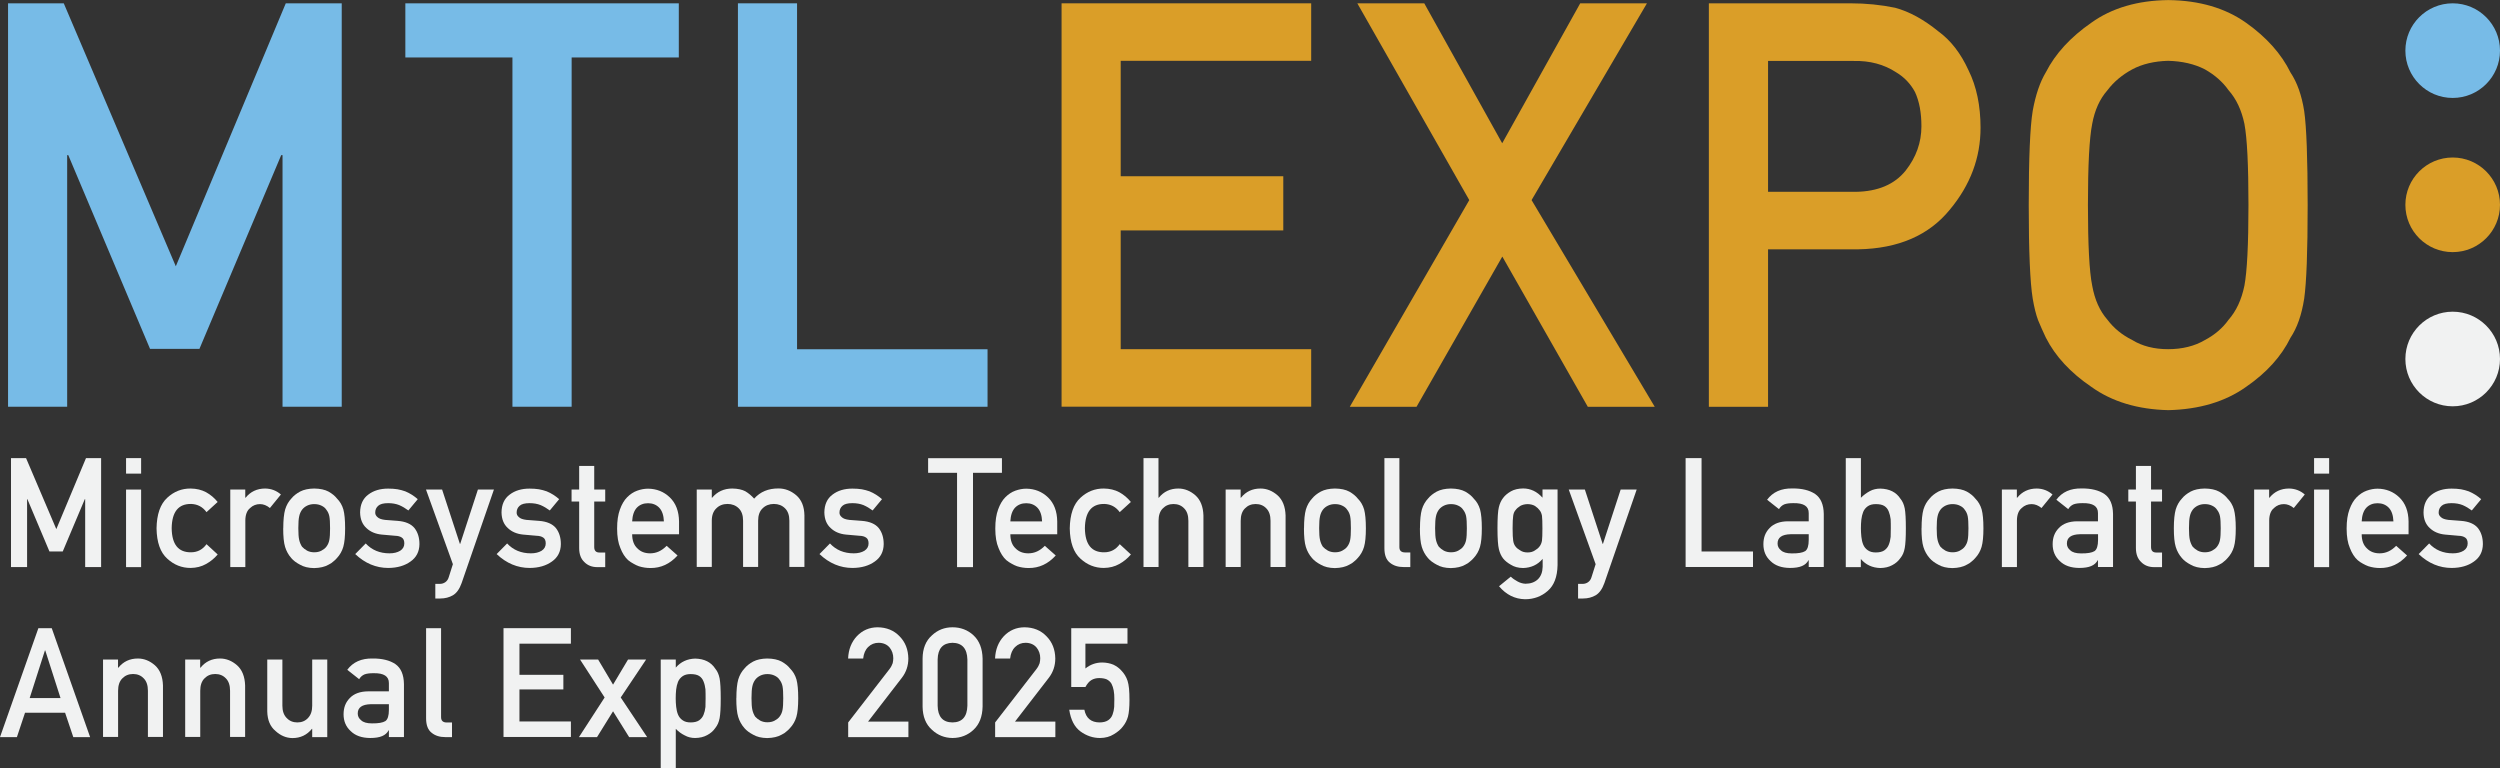
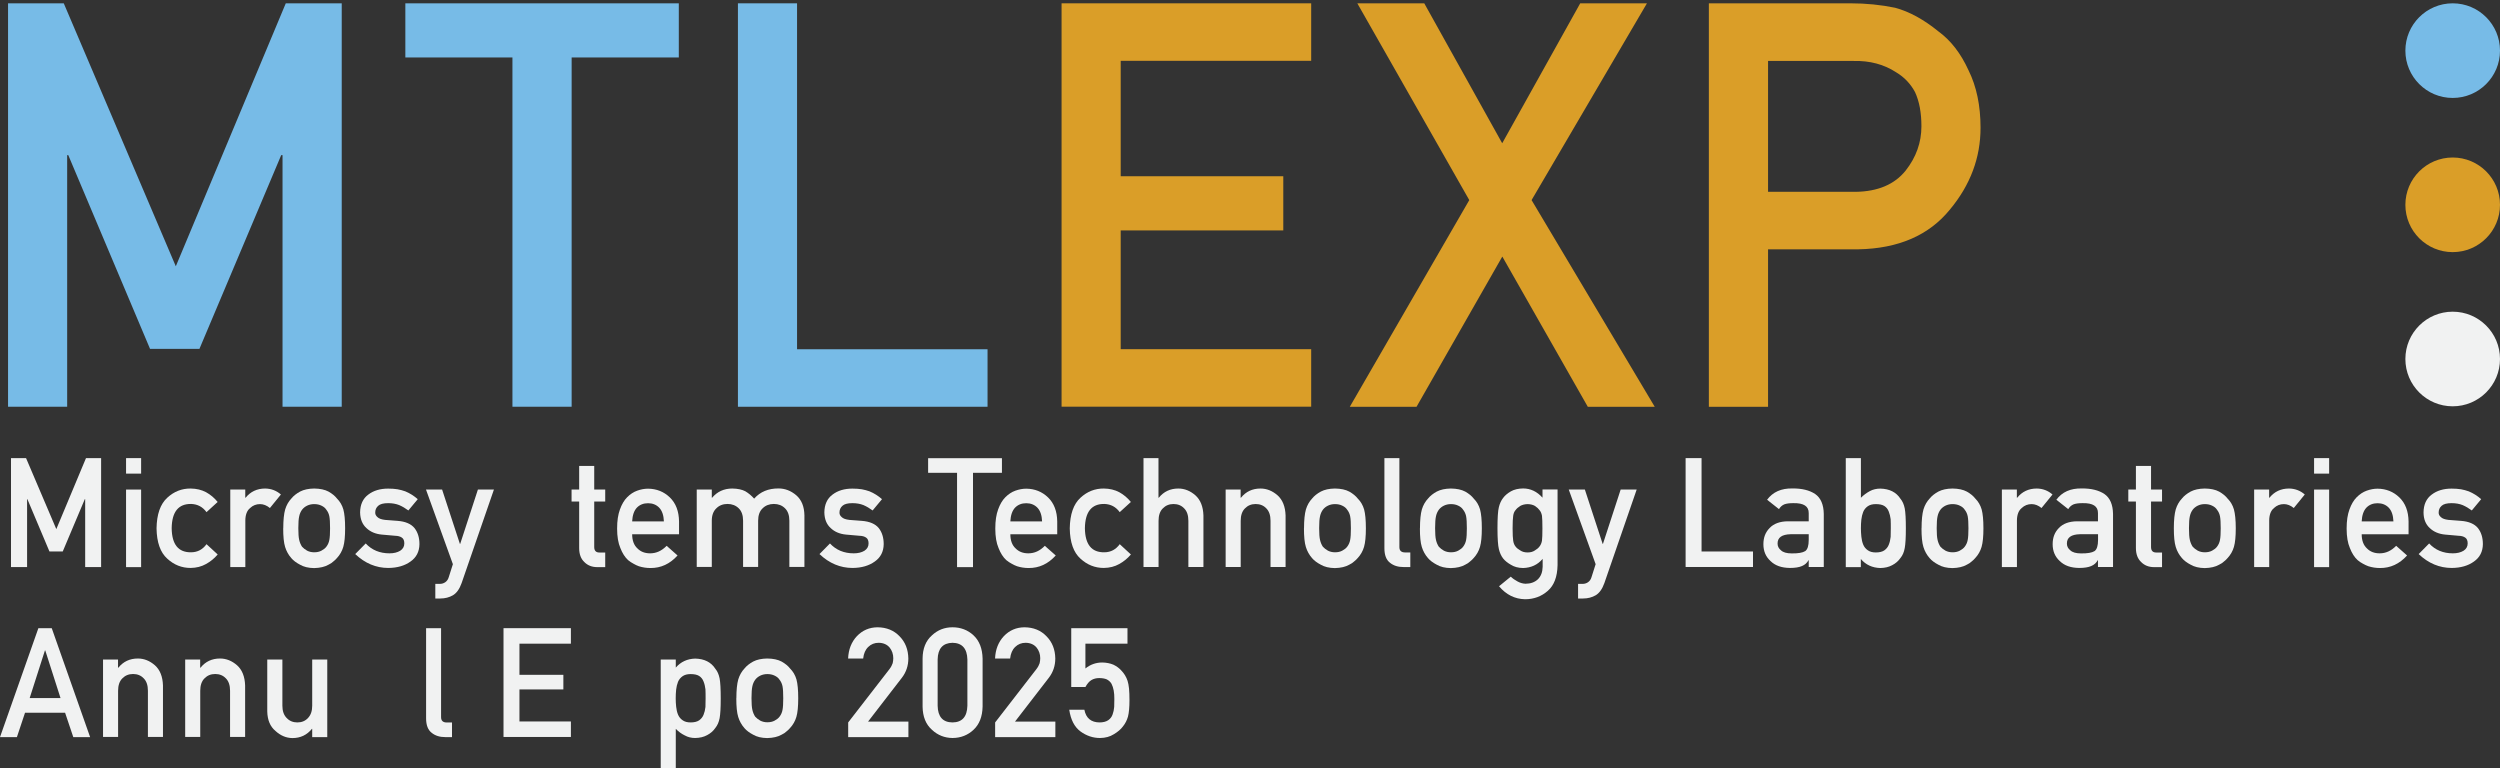
<svg xmlns="http://www.w3.org/2000/svg" id="Layer_2" viewBox="0 0 338.72 104.12">
  <rect x="0" y="0" width="338.72" height="104.12" fill="#333333" stroke="none" />
  <defs>
    <style>.cls-1{fill:#da9e28;}.cls-2{fill:#f1f2f2;}.cls-3{fill:#77bbe7;}</style>
  </defs>
  <g id="Layer_1-2">
    <path class="cls-3" d="M1.09.45h7.55l15.18,35.63L38.72.45h7.58v54.66h-8.02V21.02h-.18l-11.08,26.25h-6.69l-11.08-26.25h-.15v34.09H1.09V.45Z" />
    <path class="cls-3" d="M69.43,7.79h-14.51V.45h37.05v7.34h-14.52v47.32h-8.02V7.79Z" />
    <path class="cls-3" d="M99.97.45h8.02v46.87h25.81v7.79h-33.82V.45Z" />
    <path class="cls-1" d="M143.83.45h33.82v7.79h-25.81v15.64h22.03v7.34h-22.03v16.09h25.81v7.79h-33.82V.45Z" />
    <path class="cls-1" d="M203.54,34.77l-11.62,20.35h-9.04l16.19-28.01L183.9.45h9.07l10.56,18.96L214.1.45h9.04l-15.63,26.66,16.69,28.01h-9.07l-11.58-20.35Z" />
    <path class="cls-1" d="M231.54.45h19.19c2.08,0,4.09.2,6.03.6,1.94.52,3.9,1.6,5.89,3.22,1.67,1.22,3.02,2.97,4.06,5.25,1.09,2.2,1.63,4.8,1.63,7.8,0,4.05-1.38,7.74-4.14,11.06-2.84,3.5-6.98,5.3-12.43,5.4h-12.22v21.34h-8.02V.45ZM239.55,25.99h11.9c2.98-.05,5.23-1,6.73-2.86,1.43-1.81,2.15-3.82,2.15-6.03,0-1.83-.29-3.38-.87-4.63-.61-1.13-1.46-2.02-2.55-2.67-1.65-1.08-3.57-1.59-5.75-1.54h-11.61v17.74Z" />
-     <path class="cls-1" d="M274.87,27.78c0-6.36.18-10.62.54-12.77.39-2.15.98-3.89,1.78-5.22,1.28-2.51,3.34-4.76,6.17-6.72,2.78-1.99,6.26-3.01,10.42-3.06,4.21.05,7.72,1.08,10.53,3.07,2.78,1.97,4.79,4.22,6.03,6.75.89,1.33,1.51,3.06,1.85,5.21.31,2.15.47,6.4.47,12.75s-.16,10.47-.47,12.67c-.34,2.2-.96,3.96-1.85,5.29-1.23,2.52-3.24,4.75-6.03,6.67-2.81,2-6.32,3.05-10.53,3.15-4.16-.1-7.63-1.15-10.42-3.15-2.83-1.92-4.89-4.15-6.17-6.67-.39-.83-.74-1.61-1.05-2.36-.29-.77-.53-1.75-.73-2.92-.36-2.2-.54-6.42-.54-12.67ZM282.89,27.78c0,5.39.19,9.03.58,10.93.34,1.9,1.03,3.44,2.07,4.62.85,1.13,1.96,2.04,3.35,2.74,1.36.83,2.98,1.24,4.87,1.24s3.58-.41,4.98-1.24c1.33-.7,2.4-1.62,3.2-2.74,1.04-1.18,1.76-2.72,2.15-4.62.36-1.9.55-5.55.55-10.93s-.18-9.05-.55-11.01c-.39-1.85-1.1-3.37-2.15-4.55-.8-1.13-1.87-2.07-3.2-2.82-1.41-.73-3.07-1.11-4.98-1.16-1.89.05-3.52.44-4.87,1.16-1.38.75-2.5,1.69-3.35,2.82-1.04,1.18-1.73,2.69-2.07,4.55-.39,1.95-.58,5.62-.58,11.01Z" />
    <path class="cls-2" d="M1.49,62.07h2.04l4.1,9.62,4.02-9.62h2.05v14.76h-2.16v-9.2h-.05l-2.99,7.09h-1.8l-2.99-7.09h-.04v9.2H1.49v-14.76Z" />
    <path class="cls-2" d="M17.08,62.07h2.04v2.1h-2.04v-2.1ZM17.08,66.33h2.04v10.51h-2.04v-10.51Z" />
    <path class="cls-2" d="M29.48,75.14c-.44.52-.97.95-1.57,1.28-.6.34-1.3.52-2.09.53-1.2,0-2.25-.42-3.16-1.26-.94-.84-1.42-2.21-1.45-4.1.03-1.91.51-3.29,1.45-4.15.91-.84,1.96-1.26,3.17-1.25.79.01,1.49.18,2.09.5.6.33,1.12.77,1.57,1.32l-1.51,1.38c-.52-.71-1.21-1.08-2.07-1.11-1.74-.03-2.62,1.07-2.65,3.29.03,2.21.91,3.29,2.65,3.26.86-.01,1.55-.38,2.07-1.1l1.51,1.39Z" />
    <path class="cls-2" d="M31.19,66.33h2.04v1.11h.04c.67-.83,1.56-1.25,2.65-1.25.82.01,1.53.28,2.14.81l-1.49,1.83c-.43-.35-.88-.53-1.34-.53-.52,0-.97.18-1.34.53-.42.34-.64.9-.65,1.67v6.33h-2.04v-10.51Z" />
    <path class="cls-2" d="M38.38,71.57c0-1.11.09-1.96.26-2.56.18-.58.46-1.07.84-1.47.28-.35.67-.66,1.18-.94.5-.26,1.13-.4,1.91-.41.8.01,1.45.15,1.95.42.49.28.87.59,1.14.94.4.4.69.89.86,1.47.16.59.24,1.44.24,2.55s-.08,1.95-.25,2.53c-.17.58-.46,1.08-.86,1.51-.13.16-.29.31-.48.46-.17.17-.39.31-.66.44-.5.29-1.15.44-1.95.46-.78-.01-1.42-.17-1.91-.46-.5-.26-.9-.56-1.18-.89-.38-.43-.66-.93-.84-1.51-.18-.58-.26-1.42-.26-2.53ZM44.72,71.59c0-.75-.03-1.3-.1-1.65-.07-.33-.2-.62-.4-.87-.15-.24-.37-.42-.67-.56-.28-.14-.61-.21-.98-.21-.35,0-.67.07-.96.21-.28.14-.51.32-.69.56-.18.25-.31.54-.38.87-.08.34-.12.89-.12,1.62s.04,1.27.12,1.6c.08.35.21.65.38.91.18.2.41.38.69.54.29.15.62.22.96.22.37,0,.7-.07.98-.22.29-.16.52-.33.67-.54.2-.26.34-.57.4-.91.07-.34.1-.87.1-1.58Z" />
    <path class="cls-2" d="M49.54,73.62c.83.9,1.91,1.35,3.23,1.35.59,0,1.07-.12,1.45-.35.37-.24.56-.57.56-.99,0-.38-.11-.64-.33-.79-.23-.16-.53-.24-.91-.25l-1.81-.16c-.86-.08-1.56-.38-2.09-.89-.55-.5-.83-1.2-.85-2.1.01-1.08.38-1.89,1.11-2.43.71-.54,1.6-.81,2.69-.81.47,0,.89.03,1.27.09.37.07.72.16,1.05.28.63.26,1.19.62,1.69,1.06l-1.27,1.53c-.39-.29-.81-.54-1.25-.73-.43-.17-.93-.26-1.49-.26-.64,0-1.09.12-1.35.36-.27.24-.4.54-.4.91-.01.24.09.44.3.62.2.2.54.32,1.04.38l1.69.13c1.06.08,1.83.41,2.3.99.44.57.66,1.29.66,2.16-.01,1.02-.42,1.81-1.21,2.36-.79.57-1.79.86-3.01.87-1.66,0-3.16-.63-4.48-1.88l1.43-1.45Z" />
    <path class="cls-2" d="M57.73,66.33h2.17l2.41,7.36h.04l2.4-7.36h2.17l-4.38,12.68c-.28.79-.67,1.34-1.17,1.64-.5.29-1.07.44-1.71.44h-.68v-1.98h.6c.27,0,.52-.07.74-.22.23-.16.39-.38.48-.69l.56-1.76-3.64-10.1Z" />
-     <path class="cls-2" d="M68.7,73.62c.83.9,1.91,1.35,3.23,1.35.59,0,1.07-.12,1.45-.35.37-.24.56-.57.56-.99,0-.38-.11-.64-.33-.79-.23-.16-.53-.24-.91-.25l-1.81-.16c-.86-.08-1.56-.38-2.09-.89-.55-.5-.83-1.2-.85-2.1.01-1.08.38-1.89,1.11-2.43.71-.54,1.6-.81,2.69-.81.47,0,.89.03,1.27.09.37.07.72.16,1.05.28.63.26,1.19.62,1.69,1.06l-1.27,1.53c-.39-.29-.81-.54-1.25-.73-.43-.17-.93-.26-1.49-.26-.64,0-1.09.12-1.35.36-.27.24-.4.54-.4.91-.01.24.09.44.3.62.2.2.54.32,1.04.38l1.69.13c1.06.08,1.83.41,2.3.99.44.57.66,1.29.66,2.16-.01,1.02-.42,1.81-1.21,2.36-.79.57-1.79.86-3.01.87-1.66,0-3.16-.63-4.48-1.88l1.43-1.45Z" />
    <path class="cls-2" d="M78.47,63.13h2.04v3.2h1.49v1.62h-1.49v6.13c-.01.53.23.79.73.78h.76v1.98h-1.07c-.72,0-1.31-.23-1.76-.69-.47-.44-.7-1.07-.7-1.9v-6.3h-1.03v-1.62h1.03v-3.2Z" />
    <path class="cls-2" d="M85.65,72.38c0,.84.24,1.49.71,1.92.44.45,1.01.67,1.73.67.83,0,1.57-.34,2.23-1.02l1.48,1.31c-1.04,1.15-2.26,1.71-3.67,1.7-.54,0-1.06-.08-1.57-.24-.25-.09-.5-.21-.74-.35-.25-.13-.49-.29-.72-.48-.43-.39-.78-.94-1.05-1.64-.29-.67-.44-1.55-.44-2.63s.13-1.9.38-2.59c.25-.7.58-1.26.98-1.66.41-.41.86-.71,1.36-.89.5-.18.99-.27,1.47-.27,1.16.01,2.15.41,2.95,1.18.82.79,1.23,1.88,1.25,3.26v1.74h-6.35ZM89.95,70.64c-.03-.82-.24-1.44-.64-1.86-.39-.4-.9-.6-1.51-.6s-1.12.2-1.51.6c-.39.42-.6,1.04-.64,1.86h4.3Z" />
    <path class="cls-2" d="M94.39,66.33h2.05v1.11h.04c.7-.83,1.61-1.25,2.74-1.25.73.01,1.32.14,1.76.37.44.26.84.6,1.2,1,.82-.93,1.93-1.39,3.31-1.38.87,0,1.67.31,2.39.92.72.62,1.09,1.53,1.11,2.73v6.98h-2.04v-6.26c0-.74-.2-1.3-.59-1.68-.39-.39-.9-.59-1.51-.59s-1.13.2-1.52.59c-.41.38-.61.95-.61,1.68v6.26h-2.04v-6.26c0-.74-.2-1.3-.59-1.68-.4-.39-.91-.59-1.52-.59s-1.12.2-1.51.59c-.41.38-.62.95-.62,1.68v6.26h-2.04v-10.51Z" />
    <path class="cls-2" d="M112.44,73.62c.83.9,1.91,1.35,3.23,1.35.59,0,1.07-.12,1.45-.35.37-.24.56-.57.56-.99,0-.38-.11-.64-.33-.79-.23-.16-.53-.24-.91-.25l-1.81-.16c-.86-.08-1.56-.38-2.09-.89-.55-.5-.83-1.2-.85-2.1.01-1.08.38-1.89,1.11-2.43.71-.54,1.6-.81,2.69-.81.47,0,.89.03,1.27.09.37.07.72.16,1.05.28.63.26,1.19.62,1.69,1.06l-1.27,1.53c-.39-.29-.81-.54-1.25-.73-.43-.17-.93-.26-1.49-.26-.64,0-1.09.12-1.35.36-.27.24-.4.54-.4.91-.01.24.09.44.3.62.2.2.54.32,1.04.38l1.69.13c1.06.08,1.83.41,2.3.99.44.57.66,1.29.66,2.16-.01,1.02-.42,1.81-1.21,2.36-.79.57-1.79.86-3.01.87-1.66,0-3.16-.63-4.48-1.88l1.43-1.45Z" />
    <path class="cls-2" d="M129.67,64.06h-3.92v-1.98h10v1.98h-3.92v12.78h-2.16v-12.78Z" />
    <path class="cls-2" d="M136.89,72.38c0,.84.24,1.49.71,1.92.44.45,1.01.67,1.73.67.83,0,1.57-.34,2.23-1.02l1.48,1.31c-1.04,1.15-2.26,1.71-3.67,1.7-.54,0-1.06-.08-1.57-.24-.25-.09-.5-.21-.74-.35-.25-.13-.49-.29-.72-.48-.43-.39-.78-.94-1.05-1.64-.29-.67-.44-1.55-.44-2.63s.13-1.9.38-2.59c.25-.7.58-1.26.98-1.66.41-.41.86-.71,1.36-.89.5-.18.99-.27,1.47-.27,1.16.01,2.15.41,2.95,1.18.82.79,1.23,1.88,1.25,3.26v1.74h-6.35ZM141.19,70.64c-.03-.82-.24-1.44-.64-1.86-.39-.4-.9-.6-1.51-.6s-1.12.2-1.51.6c-.39.42-.6,1.04-.64,1.86h4.3Z" />
    <path class="cls-2" d="M153.21,75.14c-.44.52-.97.95-1.57,1.28-.6.34-1.3.52-2.09.53-1.2,0-2.25-.42-3.16-1.26-.94-.84-1.42-2.21-1.45-4.1.03-1.91.51-3.29,1.45-4.15.91-.84,1.96-1.26,3.17-1.25.79.01,1.49.18,2.09.5.6.33,1.12.77,1.57,1.32l-1.51,1.38c-.52-.71-1.21-1.08-2.07-1.11-1.74-.03-2.62,1.07-2.65,3.29.03,2.21.91,3.29,2.65,3.26.86-.01,1.55-.38,2.07-1.1l1.51,1.39Z" />
    <path class="cls-2" d="M154.92,62.07h2.04v5.37h.04c.67-.83,1.55-1.25,2.65-1.25.84,0,1.61.31,2.31.92.69.62,1.05,1.53,1.09,2.73v6.98h-2.04v-6.26c0-.74-.19-1.3-.57-1.68-.37-.39-.85-.59-1.44-.59s-1.07.2-1.45.59c-.39.38-.58.95-.58,1.68v6.26h-2.04v-14.76Z" />
    <path class="cls-2" d="M166.05,66.33h2.04v1.11h.04c.67-.83,1.55-1.25,2.65-1.25.84,0,1.61.31,2.31.92.69.62,1.05,1.53,1.09,2.73v6.98h-2.04v-6.26c0-.74-.19-1.3-.57-1.68-.37-.39-.85-.59-1.44-.59s-1.07.2-1.45.59c-.39.38-.58.95-.58,1.68v6.26h-2.04v-10.51Z" />
    <path class="cls-2" d="M176.68,71.57c0-1.11.09-1.96.26-2.56.18-.58.46-1.07.84-1.47.28-.35.67-.66,1.18-.94.5-.26,1.13-.4,1.91-.41.8.01,1.45.15,1.95.42.49.28.87.59,1.14.94.4.4.69.89.86,1.47.16.59.24,1.44.24,2.55s-.08,1.95-.25,2.53c-.17.58-.46,1.08-.86,1.51-.13.16-.29.31-.48.46-.17.17-.39.31-.66.44-.5.29-1.15.44-1.95.46-.78-.01-1.42-.17-1.91-.46-.5-.26-.9-.56-1.18-.89-.38-.43-.66-.93-.84-1.51-.18-.58-.26-1.42-.26-2.53ZM183.03,71.59c0-.75-.03-1.3-.1-1.65-.07-.33-.2-.62-.4-.87-.15-.24-.37-.42-.67-.56-.28-.14-.61-.21-.98-.21-.35,0-.67.07-.96.21-.28.14-.51.32-.69.56-.18.25-.31.54-.38.87-.08.34-.12.89-.12,1.62s.04,1.27.12,1.6c.08.35.21.65.38.91.18.2.41.38.69.54.29.15.62.22.96.22.37,0,.7-.07.98-.22.29-.16.52-.33.67-.54.2-.26.34-.57.4-.91.07-.34.1-.87.1-1.58Z" />
    <path class="cls-2" d="M187.56,62.07h2.04v12.06c0,.48.26.72.77.72h.71v1.98h-.91c-.75,0-1.36-.19-1.84-.58-.51-.39-.76-1.04-.76-1.97v-12.22Z" />
    <path class="cls-2" d="M192.39,71.57c0-1.11.09-1.96.26-2.56.18-.58.46-1.07.84-1.47.28-.35.67-.66,1.18-.94.5-.26,1.13-.4,1.91-.41.8.01,1.45.15,1.95.42.49.28.87.59,1.14.94.4.4.69.89.86,1.47.16.59.24,1.44.24,2.55s-.08,1.95-.25,2.53c-.17.58-.46,1.08-.86,1.51-.13.16-.29.31-.48.46-.17.17-.39.31-.66.44-.5.29-1.15.44-1.95.46-.78-.01-1.42-.17-1.91-.46-.5-.26-.9-.56-1.18-.89-.38-.43-.66-.93-.84-1.51-.18-.58-.26-1.42-.26-2.53ZM198.74,71.59c0-.75-.03-1.3-.1-1.65-.07-.33-.2-.62-.4-.87-.15-.24-.37-.42-.67-.56-.28-.14-.61-.21-.98-.21-.35,0-.67.07-.96.21-.28.14-.51.32-.69.56-.18.25-.31.54-.38.87-.08.34-.12.89-.12,1.62s.04,1.27.12,1.6c.08.35.21.65.38.91.18.2.41.38.69.54.29.15.62.22.96.22.37,0,.7-.07.98-.22.29-.16.52-.33.67-.54.2-.26.34-.57.4-.91.07-.34.1-.87.1-1.58Z" />
    <path class="cls-2" d="M208.99,75.74c-.67.79-1.55,1.19-2.63,1.22-.66-.01-1.21-.16-1.65-.44-.46-.26-.81-.55-1.05-.85-.27-.34-.46-.77-.58-1.27-.12-.49-.19-1.43-.19-2.82s.06-2.37.19-2.87c.12-.49.31-.91.58-1.25.24-.33.59-.62,1.05-.89.44-.25.99-.38,1.65-.39,1.01,0,1.89.42,2.63,1.25v-1.11h2.04v10.25c-.03,1.58-.47,2.74-1.32,3.48-.86.76-1.89,1.14-3.09,1.14-1.38-.03-2.55-.61-3.52-1.76l1.59-1.3c.26.25.56.46.9.64.35.2.71.3,1.08.32.7,0,1.26-.2,1.69-.6.42-.41.63-.97.65-1.69v-1.08ZM204.94,71.59c0,.81.03,1.36.08,1.67.05.32.15.58.32.79.14.19.35.36.63.52.27.19.6.28,1,.28s.73-.09,1-.28c.27-.16.47-.33.61-.52.17-.21.28-.47.34-.79.04-.3.06-.86.06-1.67s-.02-1.39-.06-1.71c-.06-.32-.17-.58-.34-.77-.14-.19-.34-.38-.61-.56-.27-.16-.6-.24-1-.25-.4.01-.73.1-1,.25-.28.18-.49.37-.63.56-.17.2-.28.45-.32.77-.05.32-.08.89-.08,1.71Z" />
    <path class="cls-2" d="M212.56,66.33h2.17l2.41,7.36h.04l2.4-7.36h2.17l-4.38,12.68c-.28.79-.67,1.34-1.17,1.64-.5.29-1.07.44-1.71.44h-.68v-1.98h.6c.27,0,.52-.07.74-.22.23-.16.39-.38.48-.69l.56-1.76-3.64-10.1Z" />
    <path class="cls-2" d="M228.38,62.07h2.16v12.65h6.97v2.1h-9.13v-14.76Z" />
    <path class="cls-2" d="M245.07,75.9h-.04c-.19.36-.48.62-.88.79-.39.17-.93.26-1.63.26-1.14-.01-2.01-.32-2.63-.93-.65-.59-.97-1.35-.97-2.28s.28-1.62.84-2.2c.56-.59,1.39-.9,2.47-.91h2.83v-1.11c.01-.93-.68-1.38-2.09-1.35-.51,0-.91.05-1.21.16-.31.13-.55.35-.73.65l-1.61-1.27c.78-1.05,1.92-1.56,3.44-1.53,1.28-.01,2.3.24,3.07.75.76.53,1.15,1.43,1.17,2.71v7.18h-2.04v-.93ZM245.07,72.38h-2.46c-1.19.03-1.78.45-1.77,1.27,0,.36.15.66.46.91.29.28.78.42,1.46.42.86.01,1.46-.09,1.82-.31.32-.22.48-.73.48-1.52v-.76Z" />
    <path class="cls-2" d="M250.09,62.07h2.04v5.37c.37-.37.78-.67,1.23-.91.41-.22.88-.33,1.4-.33,1.25.03,2.16.49,2.73,1.38.28.33.47.77.58,1.31.1.53.15,1.43.15,2.69s-.05,2.13-.15,2.67c-.1.57-.3,1.02-.58,1.35-.28.41-.65.73-1.11.97-.45.25-.99.38-1.63.39-1.07-.03-1.95-.43-2.63-1.22v1.1h-2.04v-14.76ZM254.15,68.3c-.46,0-.82.1-1.09.29-.28.2-.49.45-.62.77-.12.32-.21.66-.25,1.04-.04.37-.06.76-.06,1.17,0,.37.02.75.06,1.14.04.39.12.75.25,1.07.13.32.34.58.62.77.27.2.63.3,1.09.3.48,0,.87-.09,1.15-.28.28-.2.48-.45.6-.75.13-.32.22-.68.26-1.08.01-.38.02-.77.02-1.17,0-.42,0-.83-.02-1.23-.05-.37-.13-.72-.26-1.04-.12-.32-.32-.57-.6-.75-.28-.17-.66-.25-1.15-.25Z" />
    <path class="cls-2" d="M260.35,71.57c0-1.11.09-1.96.26-2.56.18-.58.46-1.07.84-1.47.28-.35.67-.66,1.18-.94.5-.26,1.13-.4,1.91-.41.8.01,1.45.15,1.95.42.49.28.87.59,1.14.94.4.4.69.89.86,1.47.16.59.24,1.44.24,2.55s-.08,1.95-.25,2.53c-.17.58-.46,1.08-.86,1.51-.13.16-.29.31-.48.46-.17.17-.39.31-.66.44-.5.29-1.15.44-1.95.46-.78-.01-1.42-.17-1.91-.46-.5-.26-.9-.56-1.18-.89-.38-.43-.66-.93-.84-1.51-.18-.58-.26-1.42-.26-2.53ZM266.7,71.59c0-.75-.03-1.3-.1-1.65-.07-.33-.2-.62-.4-.87-.15-.24-.37-.42-.67-.56-.28-.14-.61-.21-.98-.21-.35,0-.67.07-.96.21-.28.14-.51.32-.69.56-.18.25-.31.54-.38.87-.08.34-.12.89-.12,1.62s.04,1.27.12,1.6c.08.35.21.65.38.91.18.2.41.38.69.54.29.15.62.22.96.22.37,0,.7-.07.98-.22.29-.16.52-.33.67-.54.2-.26.34-.57.4-.91.07-.34.1-.87.1-1.58Z" />
    <path class="cls-2" d="M271.22,66.33h2.04v1.11h.04c.67-.83,1.56-1.25,2.65-1.25.82.01,1.53.28,2.14.81l-1.49,1.83c-.43-.35-.88-.53-1.34-.53-.52,0-.97.18-1.34.53-.42.34-.64.9-.65,1.67v6.33h-2.04v-10.51Z" />
    <path class="cls-2" d="M284.26,75.9h-.04c-.19.36-.48.62-.88.79-.39.17-.93.26-1.63.26-1.14-.01-2.01-.32-2.63-.93-.65-.59-.97-1.35-.97-2.28s.28-1.62.84-2.2c.56-.59,1.39-.9,2.47-.91h2.83v-1.11c.01-.93-.68-1.38-2.09-1.35-.51,0-.91.05-1.21.16-.31.13-.55.35-.73.65l-1.61-1.27c.78-1.05,1.92-1.56,3.44-1.53,1.28-.01,2.3.24,3.07.75.76.53,1.15,1.43,1.17,2.71v7.18h-2.04v-.93ZM284.26,72.38h-2.45c-1.19.03-1.78.45-1.77,1.27,0,.36.15.66.46.91.29.28.78.42,1.46.42.86.01,1.46-.09,1.82-.31.32-.22.48-.73.48-1.52v-.76Z" />
    <path class="cls-2" d="M289.4,63.13h2.04v3.2h1.49v1.62h-1.49v6.13c-.01.53.23.79.73.78h.76v1.98h-1.07c-.72,0-1.31-.23-1.76-.69-.47-.44-.71-1.07-.71-1.9v-6.3h-1.03v-1.62h1.03v-3.2Z" />
    <path class="cls-2" d="M294.53,71.57c0-1.11.09-1.96.26-2.56.18-.58.46-1.07.84-1.47.28-.35.67-.66,1.18-.94.5-.26,1.13-.4,1.91-.41.8.01,1.45.15,1.95.42.49.28.87.59,1.14.94.4.4.69.89.86,1.47.16.59.25,1.44.25,2.55s-.08,1.95-.25,2.53c-.17.58-.46,1.08-.86,1.51-.13.16-.29.31-.48.46-.17.17-.39.31-.66.44-.5.29-1.15.44-1.95.46-.78-.01-1.42-.17-1.91-.46-.5-.26-.9-.56-1.18-.89-.38-.43-.66-.93-.84-1.51-.18-.58-.26-1.42-.26-2.53ZM300.88,71.59c0-.75-.03-1.3-.1-1.65-.07-.33-.2-.62-.4-.87-.15-.24-.37-.42-.67-.56-.28-.14-.61-.21-.98-.21-.35,0-.67.07-.96.21-.28.14-.51.32-.69.56-.18.25-.31.54-.38.87-.08.34-.12.89-.12,1.62s.04,1.27.12,1.6c.08.35.21.65.38.91.18.2.41.38.69.54.29.15.62.22.96.22.37,0,.7-.07.98-.22.29-.16.52-.33.67-.54.2-.26.34-.57.4-.91.07-.34.1-.87.1-1.58Z" />
    <path class="cls-2" d="M305.4,66.33h2.04v1.11h.04c.67-.83,1.56-1.25,2.65-1.25.82.01,1.53.28,2.14.81l-1.49,1.83c-.43-.35-.88-.53-1.34-.53-.52,0-.97.18-1.34.53-.42.34-.64.9-.65,1.67v6.33h-2.04v-10.51Z" />
    <path class="cls-2" d="M313.53,62.07h2.04v2.1h-2.04v-2.1ZM313.53,66.33h2.04v10.51h-2.04v-10.51Z" />
    <path class="cls-2" d="M319.98,72.38c0,.84.24,1.49.71,1.92.44.45,1.01.67,1.73.67.83,0,1.57-.34,2.23-1.02l1.48,1.31c-1.04,1.15-2.26,1.71-3.67,1.7-.54,0-1.06-.08-1.57-.24-.25-.09-.5-.21-.75-.35-.25-.13-.49-.29-.71-.48-.43-.39-.78-.94-1.05-1.64-.29-.67-.44-1.55-.44-2.63s.13-1.9.38-2.59c.25-.7.58-1.26.98-1.66.41-.41.86-.71,1.36-.89.5-.18.99-.27,1.47-.27,1.16.01,2.15.41,2.95,1.18.82.79,1.23,1.88,1.25,3.26v1.74h-6.35ZM324.28,70.64c-.03-.82-.24-1.44-.64-1.86-.39-.4-.9-.6-1.51-.6s-1.12.2-1.51.6c-.39.42-.6,1.04-.64,1.86h4.3Z" />
    <path class="cls-2" d="M329.11,73.62c.83.9,1.91,1.35,3.22,1.35.59,0,1.07-.12,1.45-.35.37-.24.56-.57.56-.99,0-.38-.11-.64-.33-.79-.23-.16-.53-.24-.91-.25l-1.81-.16c-.86-.08-1.56-.38-2.09-.89-.55-.5-.83-1.2-.84-2.1.01-1.08.38-1.89,1.11-2.43.71-.54,1.6-.81,2.69-.81.47,0,.89.03,1.27.09.37.07.72.16,1.05.28.63.26,1.19.62,1.69,1.06l-1.27,1.53c-.39-.29-.81-.54-1.25-.73-.43-.17-.93-.26-1.49-.26-.64,0-1.09.12-1.35.36-.27.24-.4.54-.4.91-.01.24.09.44.3.62.2.2.54.32,1.04.38l1.69.13c1.06.08,1.83.41,2.3.99.44.57.66,1.29.66,2.16-.01,1.02-.42,1.81-1.21,2.36-.78.57-1.79.86-3.01.87-1.66,0-3.16-.63-4.48-1.88l1.43-1.45Z" />
    <path class="cls-2" d="M8.81,96.57H3.39l-1.1,3.3H0l5.2-14.76h1.81l5.2,14.76h-2.28l-1.11-3.3ZM8.2,94.58l-2.07-6.46h-.04l-2.07,6.46h4.18Z" />
    <path class="cls-2" d="M13.95,89.36h2.04v1.11h.04c.67-.83,1.55-1.25,2.65-1.25.84,0,1.61.31,2.31.92.69.62,1.05,1.53,1.09,2.73v6.98h-2.04v-6.26c0-.74-.19-1.3-.57-1.68-.37-.39-.85-.59-1.44-.59s-1.07.2-1.45.59c-.39.38-.58.95-.58,1.68v6.26h-2.04v-10.51Z" />
    <path class="cls-2" d="M25.08,89.36h2.04v1.11h.04c.67-.83,1.55-1.25,2.65-1.25.84,0,1.61.31,2.31.92.69.62,1.05,1.53,1.09,2.73v6.98h-2.04v-6.26c0-.74-.19-1.3-.57-1.68-.37-.39-.85-.59-1.44-.59s-1.07.2-1.45.59c-.39.38-.58.95-.58,1.68v6.26h-2.04v-10.51Z" />
    <path class="cls-2" d="M36.22,89.36h2.04v6.26c0,.71.19,1.26.58,1.66.38.4.86.6,1.45.6s1.07-.2,1.44-.6c.38-.4.57-.95.57-1.66v-6.26h2.04v10.51h-2.04v-1.12h-.04c-.67.83-1.55,1.25-2.64,1.25-.84-.01-1.6-.33-2.28-.95-.74-.61-1.11-1.5-1.13-2.69v-6.99Z" />
-     <path class="cls-2" d="M52.7,98.94h-.04c-.19.36-.48.62-.88.79-.39.17-.93.26-1.63.26-1.14-.01-2.01-.32-2.63-.93-.65-.59-.97-1.35-.97-2.28s.28-1.62.84-2.2c.56-.59,1.39-.9,2.47-.91h2.83v-1.11c.01-.93-.68-1.38-2.09-1.35-.51,0-.91.05-1.21.16-.31.13-.55.35-.73.65l-1.61-1.27c.78-1.05,1.92-1.56,3.44-1.53,1.28-.01,2.3.24,3.07.75.76.53,1.15,1.43,1.17,2.71v7.18h-2.04v-.93ZM52.7,95.41h-2.46c-1.19.03-1.78.45-1.77,1.27,0,.36.15.66.46.91.29.28.78.42,1.46.42.86.01,1.46-.09,1.82-.31.32-.22.48-.73.48-1.52v-.76Z" />
    <path class="cls-2" d="M57.72,85.11h2.04v12.06c0,.48.26.72.77.72h.71v1.98h-.91c-.75,0-1.36-.19-1.84-.58-.51-.39-.76-1.04-.76-1.97v-12.22Z" />
    <path class="cls-2" d="M68.22,85.11h9.13v2.1h-6.97v4.22h5.95v1.98h-5.95v4.34h6.97v2.1h-9.13v-14.76Z" />
-     <path class="cls-2" d="M78.59,89.36h2.45l2.02,3.4,2.03-3.4h2.45l-3.44,5.14,3.58,5.37h-2.44l-2.18-3.5-2.17,3.5h-2.45l3.48-5.37-3.33-5.14Z" />
    <path class="cls-2" d="M89.52,89.36h2.04v1.09c.68-.78,1.55-1.19,2.63-1.22,1.25.03,2.16.49,2.73,1.38.28.33.47.77.58,1.31.1.53.15,1.44.15,2.71s-.05,2.13-.15,2.67c-.1.54-.3.98-.58,1.33-.28.41-.65.73-1.11.97-.45.25-.99.38-1.63.39-.52,0-.99-.12-1.4-.35-.44-.21-.85-.51-1.22-.89v5.37h-2.04v-14.76ZM93.57,97.88c.48,0,.87-.09,1.15-.28.28-.2.48-.45.6-.75.13-.32.22-.67.26-1.06.01-.38.02-.77.02-1.17,0-.42,0-.83-.02-1.23-.05-.4-.13-.75-.26-1.06-.12-.32-.32-.57-.6-.75-.28-.17-.66-.25-1.15-.25-.46,0-.82.1-1.09.29-.28.2-.49.45-.62.77-.12.32-.21.66-.25,1.04-.04.39-.06.79-.06,1.19,0,.37.02.74.06,1.12.04.39.12.75.25,1.07.13.32.34.58.62.77.27.2.63.3,1.09.3Z" />
    <path class="cls-2" d="M99.77,94.6c0-1.11.09-1.96.26-2.56.18-.58.46-1.07.84-1.47.28-.35.67-.66,1.18-.94.5-.26,1.13-.4,1.91-.41.8.01,1.45.15,1.95.42.49.28.87.59,1.14.94.4.4.69.89.86,1.47.16.59.24,1.44.24,2.55s-.08,1.95-.25,2.53c-.17.58-.46,1.08-.86,1.51-.13.16-.29.31-.48.46-.17.17-.39.31-.66.44-.5.29-1.15.44-1.95.46-.78-.01-1.42-.17-1.91-.46-.5-.26-.9-.56-1.18-.89-.38-.43-.66-.93-.84-1.51-.18-.58-.26-1.42-.26-2.53ZM106.12,94.62c0-.75-.03-1.3-.1-1.65-.07-.33-.2-.62-.4-.87-.15-.24-.37-.42-.67-.56-.28-.14-.61-.21-.98-.21-.35,0-.67.07-.96.21-.28.14-.51.32-.69.56-.18.25-.31.54-.38.87-.08.34-.12.89-.12,1.62s.04,1.27.12,1.6c.08.35.21.65.38.91.18.2.41.38.69.54.29.15.62.22.96.22.37,0,.7-.07.98-.22.29-.16.52-.33.67-.54.2-.26.34-.57.4-.91.07-.34.1-.87.1-1.58Z" />
    <path class="cls-2" d="M114.92,97.88l5.59-7.22c.22-.29.36-.56.44-.81.05-.24.08-.46.08-.67,0-.55-.17-1.04-.5-1.45-.35-.41-.84-.63-1.48-.64-.56,0-1.03.19-1.41.56-.39.37-.62.9-.69,1.57h-2.04c.05-1.23.45-2.24,1.2-3.04.75-.78,1.68-1.18,2.78-1.19,1.23.01,2.23.42,2.99,1.22.78.79,1.17,1.79,1.19,3.01,0,.97-.29,1.84-.86,2.59l-4.6,5.96h5.47v2.1h-8.16v-1.98Z" />
    <path class="cls-2" d="M125,89.22c.01-1.36.44-2.41,1.27-3.14.78-.73,1.71-1.09,2.79-1.09s2.06.36,2.84,1.09c.79.74,1.2,1.79,1.23,3.15v6.51c-.03,1.36-.44,2.4-1.23,3.14-.78.73-1.72,1.1-2.84,1.11-1.08-.01-2.01-.38-2.79-1.11-.83-.73-1.25-1.78-1.27-3.13v-6.52ZM131.07,89.35c-.04-1.48-.71-2.24-2.02-2.26-1.31.03-1.98.78-2.01,2.26v6.27c.03,1.49.7,2.25,2.01,2.26,1.31-.01,1.98-.77,2.02-2.26v-6.27Z" />
    <path class="cls-2" d="M134.83,97.88l5.59-7.22c.22-.29.36-.56.44-.81.05-.24.08-.46.08-.67,0-.55-.17-1.04-.5-1.45-.35-.41-.84-.63-1.48-.64-.56,0-1.03.19-1.41.56-.39.37-.62.9-.69,1.57h-2.04c.05-1.23.45-2.24,1.2-3.04.75-.78,1.68-1.18,2.78-1.19,1.23.01,2.23.42,2.99,1.22.78.79,1.17,1.79,1.19,3.01,0,.97-.29,1.84-.86,2.59l-4.6,5.96h5.47v2.1h-8.16v-1.98Z" />
    <path class="cls-2" d="M145.14,85.11h7.62v2.1h-5.7v3.36c.67-.54,1.43-.81,2.29-.81.55.01,1.06.11,1.51.3.43.21.78.47,1.05.77.4.41.68.87.86,1.41.09.29.16.64.2,1.06.04.42.06.95.06,1.57,0,.96-.07,1.69-.2,2.21-.14.51-.37.95-.69,1.35-.28.38-.69.73-1.23,1.05-.52.33-1.14.5-1.86.51-.97,0-1.85-.3-2.66-.89-.82-.61-1.32-1.59-1.52-2.94h2.05c.22,1.14.91,1.71,2.05,1.72.49,0,.88-.1,1.18-.3.28-.2.48-.45.59-.77.12-.32.19-.66.22-1.03.01-.37.02-.72.02-1.07.01-.84-.11-1.53-.38-2.06-.14-.25-.36-.45-.64-.6-.28-.12-.63-.18-1.05-.18-.37,0-.72.09-1.02.26-.31.18-.58.5-.83.95h-1.92v-7.98Z" />
    <circle class="cls-2" cx="332.31" cy="48.64" r="6.41" />
    <circle class="cls-1" cx="332.31" cy="27.75" r="6.41" />
    <circle class="cls-3" cx="332.31" cy="6.86" r="6.41" />
  </g>
</svg>